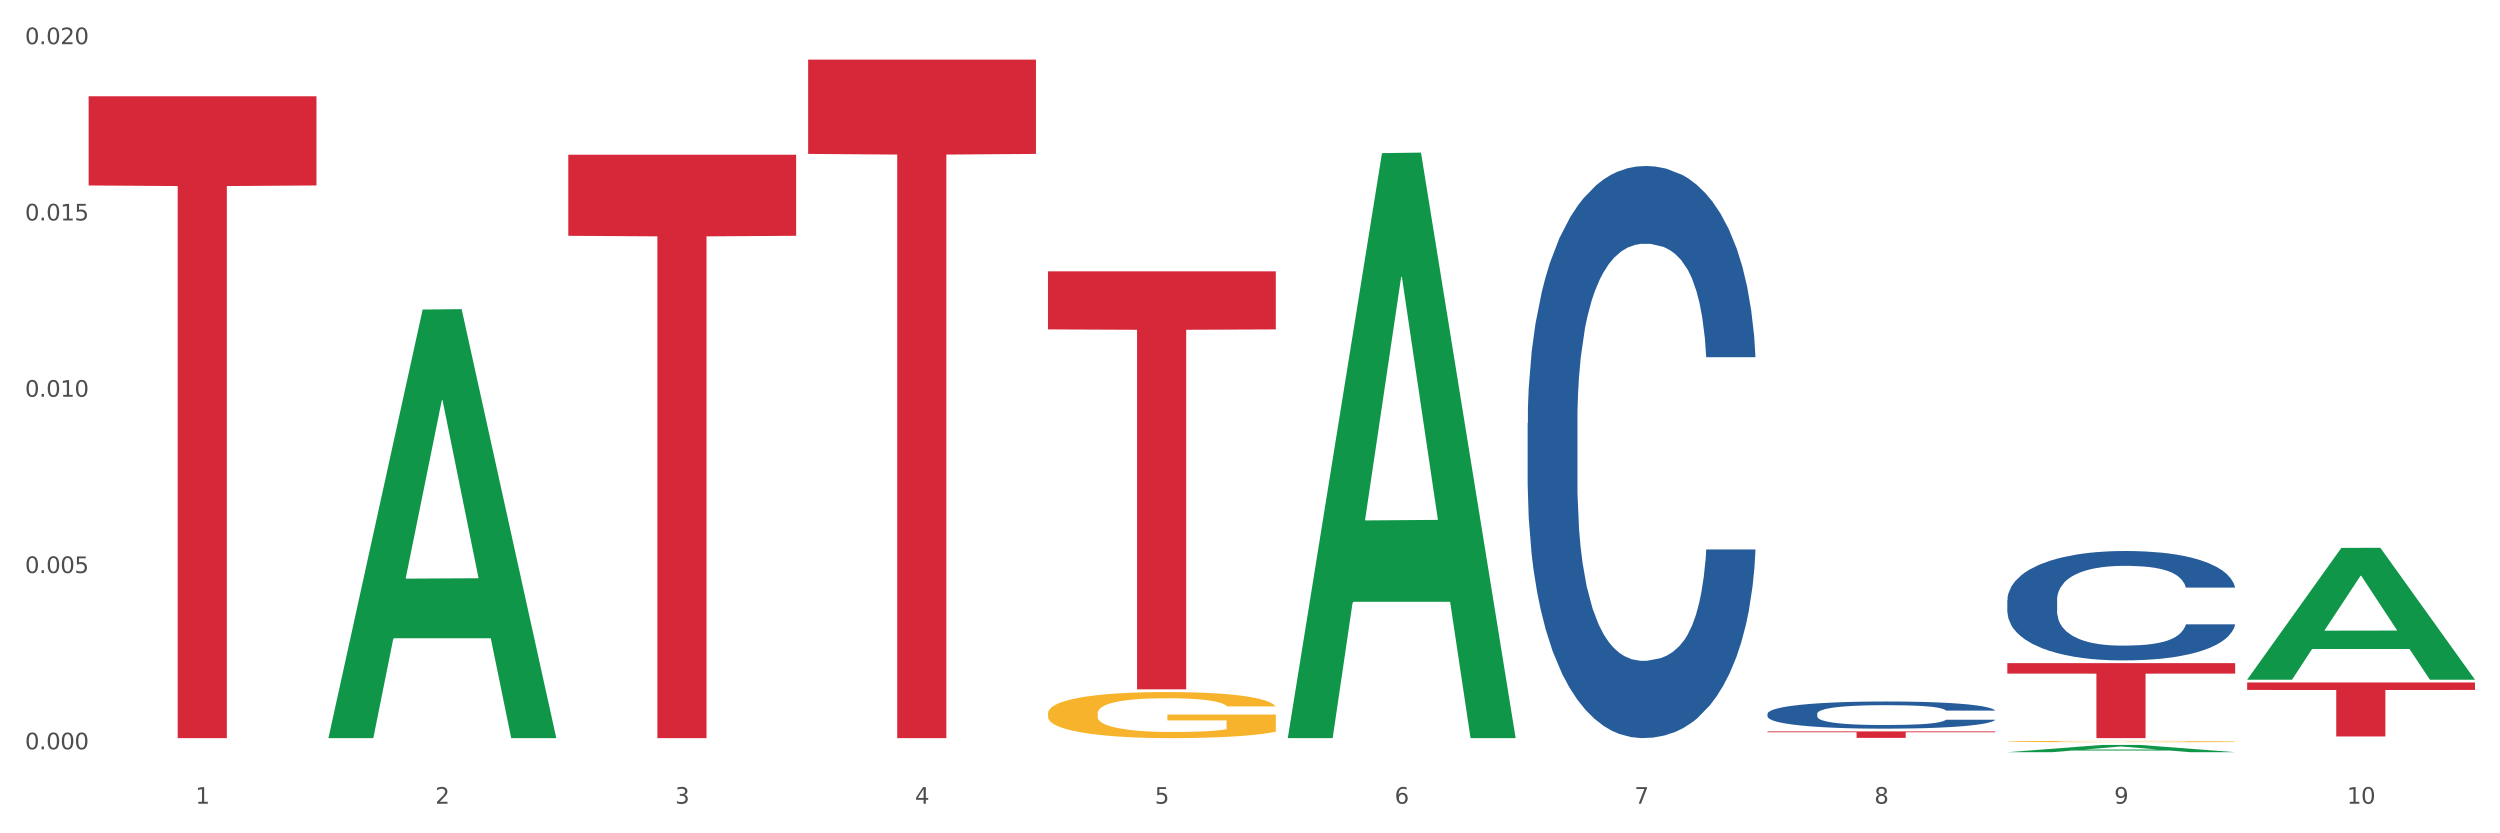
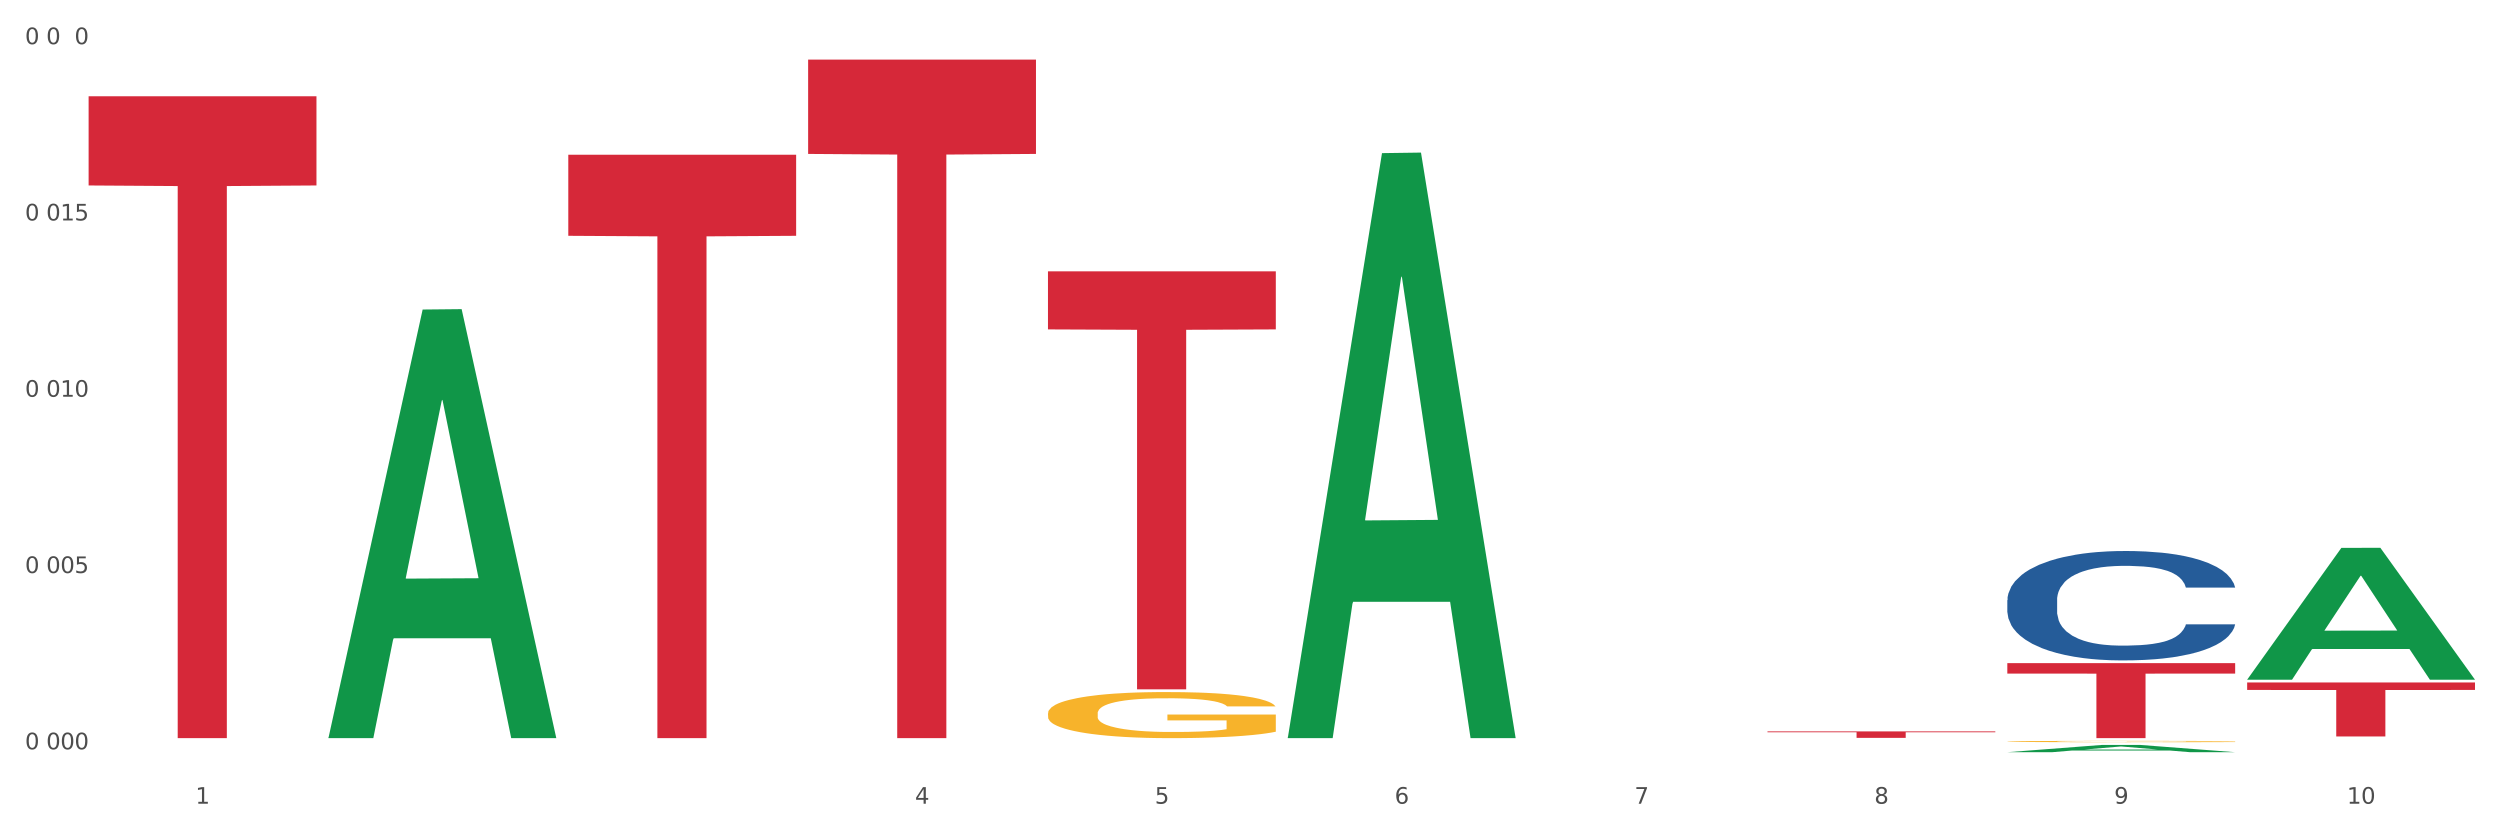
<svg xmlns="http://www.w3.org/2000/svg" xmlns:xlink="http://www.w3.org/1999/xlink" width="1080pt" height="360pt" viewBox="0 0 1080 360" version="1.1">
  <rect x="0" y="0" width="1080" height="360" fill="#333333" stroke="none" />
  <defs>
    <style type="text/css">*{stroke-linejoin: round; stroke-linecap: butt}</style>
  </defs>
  <g id="figure_1">
    <g id="patch_1">
      <path d="M 0 360  L 1080 360  L 1080 0  L 0 0  z " style="fill: #ffffff; stroke: #ffffff; stroke-linejoin: miter" />
    </g>
    <g id="axes_1">
      <g id="matplotlib.axis_1">
        <g id="xtick_1">
          <g id="text_1">
            <g style="fill: #4d4d4d" transform="translate(84.444 347.204) scale(0.096 -0.096)">
              <defs>
                <path id="DejaVuSans-31" d="M 794 531  L 1825 531  L 1825 4091  L 703 3866  L 703 4441  L 1819 4666  L 2450 4666  L 2450 531  L 3481 531  L 3481 0  L 794 0  L 794 531  z " transform="scale(0.016)" />
              </defs>
              <use xlink:href="#DejaVuSans-31" />
            </g>
          </g>
        </g>
        <g id="xtick_2">
          <g id="text_2">
            <g style="fill: #4d4d4d" transform="translate(188.053 347.204) scale(0.096 -0.096)">
              <defs>
-                 <path id="DejaVuSans-32" d="M 1228 531  L 3431 531  L 3431 0  L 469 0  L 469 531  Q 828 903 1448 1529  Q 2069 2156 2228 2338  Q 2531 2678 2651 2914  Q 2772 3150 2772 3378  Q 2772 3750 2511 3984  Q 2250 4219 1831 4219  Q 1534 4219 1204 4116  Q 875 4013 500 3803  L 500 4441  Q 881 4594 1212 4672  Q 1544 4750 1819 4750  Q 2544 4750 2975 4387  Q 3406 4025 3406 3419  Q 3406 3131 3298 2873  Q 3191 2616 2906 2266  Q 2828 2175 2409 1742  Q 1991 1309 1228 531  z " transform="scale(0.016)" />
-               </defs>
+                 </defs>
              <use xlink:href="#DejaVuSans-32" />
            </g>
          </g>
        </g>
        <g id="xtick_3">
          <g id="text_3">
            <g style="fill: #4d4d4d" transform="translate(291.663 347.204) scale(0.096 -0.096)">
              <defs>
-                 <path id="DejaVuSans-33" d="M 2597 2516  Q 3050 2419 3304 2112  Q 3559 1806 3559 1356  Q 3559 666 3084 287  Q 2609 -91 1734 -91  Q 1441 -91 1130 -33  Q 819 25 488 141  L 488 750  Q 750 597 1062 519  Q 1375 441 1716 441  Q 2309 441 2620 675  Q 2931 909 2931 1356  Q 2931 1769 2642 2001  Q 2353 2234 1838 2234  L 1294 2234  L 1294 2753  L 1863 2753  Q 2328 2753 2575 2939  Q 2822 3125 2822 3475  Q 2822 3834 2567 4026  Q 2313 4219 1838 4219  Q 1578 4219 1281 4162  Q 984 4106 628 3988  L 628 4550  Q 988 4650 1302 4700  Q 1616 4750 1894 4750  Q 2613 4750 3031 4423  Q 3450 4097 3450 3541  Q 3450 3153 3228 2886  Q 3006 2619 2597 2516  z " transform="scale(0.016)" />
-               </defs>
+                 </defs>
              <use xlink:href="#DejaVuSans-33" />
            </g>
          </g>
        </g>
        <g id="xtick_4">
          <g id="text_4">
            <g style="fill: #4d4d4d" transform="translate(395.273 347.204) scale(0.096 -0.096)">
              <defs>
                <path id="DejaVuSans-34" d="M 2419 4116  L 825 1625  L 2419 1625  L 2419 4116  z M 2253 4666  L 3047 4666  L 3047 1625  L 3713 1625  L 3713 1100  L 3047 1100  L 3047 0  L 2419 0  L 2419 1100  L 313 1100  L 313 1709  L 2253 4666  z " transform="scale(0.016)" />
              </defs>
              <use xlink:href="#DejaVuSans-34" />
            </g>
          </g>
        </g>
        <g id="xtick_5">
          <g id="text_5">
            <g style="fill: #4d4d4d" transform="translate(498.883 347.204) scale(0.096 -0.096)">
              <defs>
                <path id="DejaVuSans-35" d="M 691 4666  L 3169 4666  L 3169 4134  L 1269 4134  L 1269 2991  Q 1406 3038 1543 3061  Q 1681 3084 1819 3084  Q 2600 3084 3056 2656  Q 3513 2228 3513 1497  Q 3513 744 3044 326  Q 2575 -91 1722 -91  Q 1428 -91 1123 -41  Q 819 9 494 109  L 494 744  Q 775 591 1075 516  Q 1375 441 1709 441  Q 2250 441 2565 725  Q 2881 1009 2881 1497  Q 2881 1984 2565 2268  Q 2250 2553 1709 2553  Q 1456 2553 1204 2497  Q 953 2441 691 2322  L 691 4666  z " transform="scale(0.016)" />
              </defs>
              <use xlink:href="#DejaVuSans-35" />
            </g>
          </g>
        </g>
        <g id="xtick_6">
          <g id="text_6">
            <g style="fill: #4d4d4d" transform="translate(602.492 347.204) scale(0.096 -0.096)">
              <defs>
                <path id="DejaVuSans-36" d="M 2113 2584  Q 1688 2584 1439 2293  Q 1191 2003 1191 1497  Q 1191 994 1439 701  Q 1688 409 2113 409  Q 2538 409 2786 701  Q 3034 994 3034 1497  Q 3034 2003 2786 2293  Q 2538 2584 2113 2584  z M 3366 4563  L 3366 3988  Q 3128 4100 2886 4159  Q 2644 4219 2406 4219  Q 1781 4219 1451 3797  Q 1122 3375 1075 2522  Q 1259 2794 1537 2939  Q 1816 3084 2150 3084  Q 2853 3084 3261 2657  Q 3669 2231 3669 1497  Q 3669 778 3244 343  Q 2819 -91 2113 -91  Q 1303 -91 875 529  Q 447 1150 447 2328  Q 447 3434 972 4092  Q 1497 4750 2381 4750  Q 2619 4750 2861 4703  Q 3103 4656 3366 4563  z " transform="scale(0.016)" />
              </defs>
              <use xlink:href="#DejaVuSans-36" />
            </g>
          </g>
        </g>
        <g id="xtick_7">
          <g id="text_7">
            <g style="fill: #4d4d4d" transform="translate(706.102 347.204) scale(0.096 -0.096)">
              <defs>
                <path id="DejaVuSans-37" d="M 525 4666  L 3525 4666  L 3525 4397  L 1831 0  L 1172 0  L 2766 4134  L 525 4134  L 525 4666  z " transform="scale(0.016)" />
              </defs>
              <use xlink:href="#DejaVuSans-37" />
            </g>
          </g>
        </g>
        <g id="xtick_8">
          <g id="text_8">
            <g style="fill: #4d4d4d" transform="translate(809.712 347.204) scale(0.096 -0.096)">
              <defs>
                <path id="DejaVuSans-38" d="M 2034 2216  Q 1584 2216 1326 1975  Q 1069 1734 1069 1313  Q 1069 891 1326 650  Q 1584 409 2034 409  Q 2484 409 2743 651  Q 3003 894 3003 1313  Q 3003 1734 2745 1975  Q 2488 2216 2034 2216  z M 1403 2484  Q 997 2584 770 2862  Q 544 3141 544 3541  Q 544 4100 942 4425  Q 1341 4750 2034 4750  Q 2731 4750 3128 4425  Q 3525 4100 3525 3541  Q 3525 3141 3298 2862  Q 3072 2584 2669 2484  Q 3125 2378 3379 2068  Q 3634 1759 3634 1313  Q 3634 634 3220 271  Q 2806 -91 2034 -91  Q 1263 -91 848 271  Q 434 634 434 1313  Q 434 1759 690 2068  Q 947 2378 1403 2484  z M 1172 3481  Q 1172 3119 1398 2916  Q 1625 2713 2034 2713  Q 2441 2713 2670 2916  Q 2900 3119 2900 3481  Q 2900 3844 2670 4047  Q 2441 4250 2034 4250  Q 1625 4250 1398 4047  Q 1172 3844 1172 3481  z " transform="scale(0.016)" />
              </defs>
              <use xlink:href="#DejaVuSans-38" />
            </g>
          </g>
        </g>
        <g id="xtick_9">
          <g id="text_9">
            <g style="fill: #4d4d4d" transform="translate(913.322 347.204) scale(0.096 -0.096)">
              <defs>
                <path id="DejaVuSans-39" d="M 703 97  L 703 672  Q 941 559 1184 500  Q 1428 441 1663 441  Q 2288 441 2617 861  Q 2947 1281 2994 2138  Q 2813 1869 2534 1725  Q 2256 1581 1919 1581  Q 1219 1581 811 2004  Q 403 2428 403 3163  Q 403 3881 828 4315  Q 1253 4750 1959 4750  Q 2769 4750 3195 4129  Q 3622 3509 3622 2328  Q 3622 1225 3098 567  Q 2575 -91 1691 -91  Q 1453 -91 1209 -44  Q 966 3 703 97  z M 1959 2075  Q 2384 2075 2632 2365  Q 2881 2656 2881 3163  Q 2881 3666 2632 3958  Q 2384 4250 1959 4250  Q 1534 4250 1286 3958  Q 1038 3666 1038 3163  Q 1038 2656 1286 2365  Q 1534 2075 1959 2075  z " transform="scale(0.016)" />
              </defs>
              <use xlink:href="#DejaVuSans-39" />
            </g>
          </g>
        </g>
        <g id="xtick_10">
          <g id="text_10">
            <g style="fill: #4d4d4d" transform="translate(1013.877 347.204) scale(0.096 -0.096)">
              <defs>
                <path id="DejaVuSans-30" d="M 2034 4250  Q 1547 4250 1301 3770  Q 1056 3291 1056 2328  Q 1056 1369 1301 889  Q 1547 409 2034 409  Q 2525 409 2770 889  Q 3016 1369 3016 2328  Q 3016 3291 2770 3770  Q 2525 4250 2034 4250  z M 2034 4750  Q 2819 4750 3233 4129  Q 3647 3509 3647 2328  Q 3647 1150 3233 529  Q 2819 -91 2034 -91  Q 1250 -91 836 529  Q 422 1150 422 2328  Q 422 3509 836 4129  Q 1250 4750 2034 4750  z " transform="scale(0.016)" />
              </defs>
              <use xlink:href="#DejaVuSans-31" />
              <use xlink:href="#DejaVuSans-30" transform="translate(63.623 0)" />
            </g>
          </g>
        </g>
        <g id="xtick_11" />
        <g id="xtick_12" />
        <g id="xtick_13" />
        <g id="xtick_14" />
        <g id="xtick_15" />
        <g id="xtick_16" />
        <g id="xtick_17" />
        <g id="xtick_18" />
        <g id="xtick_19" />
      </g>
      <g id="matplotlib.axis_2">
        <g id="ytick_1">
          <g id="text_11">
            <g style="fill: #4d4d4d" transform="translate(10.8 323.704) scale(0.096 -0.096)">
              <defs>
-                 <path id="DejaVuSans-2e" d="M 684 794  L 1344 794  L 1344 0  L 684 0  L 684 794  z " transform="scale(0.016)" />
-               </defs>
+                 </defs>
              <use xlink:href="#DejaVuSans-30" />
              <use xlink:href="#DejaVuSans-2e" transform="translate(63.623 0)" />
              <use xlink:href="#DejaVuSans-30" transform="translate(95.41 0)" />
              <use xlink:href="#DejaVuSans-30" transform="translate(159.033 0)" />
              <use xlink:href="#DejaVuSans-30" transform="translate(222.656 0)" />
            </g>
          </g>
        </g>
        <g id="ytick_2">
          <g id="text_12">
            <g style="fill: #4d4d4d" transform="translate(10.8 247.55) scale(0.096 -0.096)">
              <use xlink:href="#DejaVuSans-30" />
              <use xlink:href="#DejaVuSans-2e" transform="translate(63.623 0)" />
              <use xlink:href="#DejaVuSans-30" transform="translate(95.41 0)" />
              <use xlink:href="#DejaVuSans-30" transform="translate(159.033 0)" />
              <use xlink:href="#DejaVuSans-35" transform="translate(222.656 0)" />
            </g>
          </g>
        </g>
        <g id="ytick_3">
          <g id="text_13">
            <g style="fill: #4d4d4d" transform="translate(10.8 171.395) scale(0.096 -0.096)">
              <use xlink:href="#DejaVuSans-30" />
              <use xlink:href="#DejaVuSans-2e" transform="translate(63.623 0)" />
              <use xlink:href="#DejaVuSans-30" transform="translate(95.41 0)" />
              <use xlink:href="#DejaVuSans-31" transform="translate(159.033 0)" />
              <use xlink:href="#DejaVuSans-30" transform="translate(222.656 0)" />
            </g>
          </g>
        </g>
        <g id="ytick_4">
          <g id="text_14">
            <g style="fill: #4d4d4d" transform="translate(10.8 95.24) scale(0.096 -0.096)">
              <use xlink:href="#DejaVuSans-30" />
              <use xlink:href="#DejaVuSans-2e" transform="translate(63.623 0)" />
              <use xlink:href="#DejaVuSans-30" transform="translate(95.41 0)" />
              <use xlink:href="#DejaVuSans-31" transform="translate(159.033 0)" />
              <use xlink:href="#DejaVuSans-35" transform="translate(222.656 0)" />
            </g>
          </g>
        </g>
        <g id="ytick_5">
          <g id="text_15">
            <g style="fill: #4d4d4d" transform="translate(10.8 19.085) scale(0.096 -0.096)">
              <use xlink:href="#DejaVuSans-30" />
              <use xlink:href="#DejaVuSans-2e" transform="translate(63.623 0)" />
              <use xlink:href="#DejaVuSans-30" transform="translate(95.41 0)" />
              <use xlink:href="#DejaVuSans-32" transform="translate(159.033 0)" />
              <use xlink:href="#DejaVuSans-30" transform="translate(222.656 0)" />
            </g>
          </g>
        </g>
        <g id="ytick_6" />
        <g id="ytick_7" />
        <g id="ytick_8" />
        <g id="ytick_9" />
      </g>
      <g id="PolyCollection_1">
        <path d="M 141.893 318.532  L 141.994 318.358  L 182.584 133.718  L 199.428 133.544  L 240.322 318.88  L 220.839 318.88  L 212.011 275.722  L 170.102 275.722  L 169.798 276.418  L 161.274 318.88  L 141.893 318.88  L 141.893 318.532  L 175.379 249.966  L 206.734 249.792  L 191.209 173.048  L 191.006 172.7  L 190.803 173.222  L 175.278 249.792  L 175.379 249.966  L 141.893 318.532  z " clip-path="url(#p0b07437148)" style="fill: #109648" />
        <path d="M 349.112 25.759  L 447.542 25.759  L 447.542 66.494  L 408.823 66.769  L 408.823 318.88  L 387.598 318.88  L 387.598 66.769  L 349.112 66.494  L 349.112 26.035  L 349.112 25.759  z " clip-path="url(#p0b07437148)" style="fill: #d62839" />
        <path d="M 452.722 117.205  L 551.151 117.205  L 551.151 142.301  L 512.433 142.47  L 512.433 297.791  L 491.207 297.791  L 491.207 142.47  L 452.722 142.301  L 452.722 117.374  L 452.722 117.205  z " clip-path="url(#p0b07437148)" style="fill: #d62839" />
        <path d="M 763.551 315.959  L 861.981 315.959  L 861.981 316.348  L 823.262 316.351  L 823.262 318.76  L 802.037 318.76  L 802.037 316.351  L 763.551 316.348  L 763.551 315.962  L 763.551 315.959  z " clip-path="url(#p0b07437148)" style="fill: #d62839" />
        <path d="M 867.161 286.479  L 965.59 286.479  L 965.59 290.982  L 926.872 291.012  L 926.872 318.88  L 905.646 318.88  L 905.646 291.012  L 867.161 290.982  L 867.161 286.51  L 867.161 286.479  z " clip-path="url(#p0b07437148)" style="fill: #d62839" />
        <path d="M 970.771 294.819  L 1069.2 294.819  L 1069.2 298.06  L 1030.481 298.082  L 1030.481 318.145  L 1009.256 318.145  L 1009.256 298.082  L 970.771 298.06  L 970.771 294.841  L 970.771 294.819  z " clip-path="url(#p0b07437148)" style="fill: #d62839" />
        <path d="M 867.161 320.329  L 867.277 320.328  L 867.277 320.309  L 867.51 320.292  L 868.672 320.252  L 870.415 320.219  L 871.693 320.201  L 872.971 320.186  L 874.482 320.172  L 876.342 320.157  L 879.712 320.135  L 881.803 320.124  L 884.36 320.112  L 889.008 320.095  L 892.378 320.085  L 895.865 320.077  L 901.559 320.067  L 905.278 320.063  L 909.229 320.06  L 913.993 320.058  L 917.596 320.057  L 925.498 320.059  L 932.238 320.064  L 935.492 320.067  L 939.676 320.074  L 941.884 320.078  L 945.486 320.087  L 949.205 320.098  L 951.761 320.108  L 955.596 320.126  L 958.501 320.144  L 961.174 320.167  L 962.569 320.182  L 963.615 320.197  L 964.544 320.213  L 965.474 320.24  L 944.556 320.24  L 943.743 320.221  L 942.465 320.203  L 940.605 320.186  L 938.978 320.175  L 936.189 320.162  L 933.633 320.153  L 930.96 320.147  L 927.706 320.141  L 925.149 320.139  L 921.547 320.137  L 914.458 320.137  L 909.694 320.141  L 906.44 320.147  L 904.348 320.152  L 902.489 320.157  L 900.397 320.164  L 897.956 320.176  L 896.213 320.186  L 894.47 320.199  L 893.076 320.212  L 891.797 320.227  L 890.751 320.243  L 889.938 320.259  L 889.241 320.28  L 888.66 320.314  L 888.66 320.387  L 888.892 320.404  L 889.473 320.426  L 890.17 320.442  L 891.333 320.462  L 892.378 320.476  L 894.354 320.495  L 896.562 320.511  L 898.305 320.521  L 900.048 320.53  L 903.07 320.542  L 906.44 320.551  L 909.345 320.557  L 913.296 320.563  L 915.969 320.565  L 918.293 320.566  L 923.987 320.566  L 928.055 320.564  L 932.587 320.561  L 936.073 320.556  L 938.978 320.55  L 942.232 320.54  L 944.324 320.531  L 944.324 320.419  L 918.758 320.418  L 918.758 320.344  L 965.59 320.344  L 965.59 320.563  L 963.615 320.574  L 961.407 320.584  L 959.083 320.593  L 955.596 320.605  L 951.413 320.615  L 947.694 320.623  L 943.743 320.629  L 939.095 320.635  L 933.052 320.64  L 929.333 320.643  L 924.685 320.644  L 919.223 320.645  L 914.458 320.644  L 909.81 320.641  L 904.929 320.636  L 900.164 320.629  L 896.562 320.622  L 892.959 320.614  L 889.125 320.602  L 886.103 320.592  L 883.779 320.582  L 881.222 320.57  L 878.433 320.554  L 876.342 320.539  L 874.482 320.524  L 872.507 320.505  L 871.112 320.488  L 869.718 320.467  L 868.904 320.452  L 867.974 320.427  L 867.277 320.394  L 867.161 320.329  z " clip-path="url(#p0b07437148)" style="fill: #f7b32b" />
        <path d="M 245.502 66.843  L 343.932 66.843  L 343.932 101.867  L 305.213 102.104  L 305.213 318.88  L 283.988 318.88  L 283.988 102.104  L 245.502 101.867  L 245.502 67.079  L 245.502 66.843  z " clip-path="url(#p0b07437148)" style="fill: #d62839" />
        <path d="M 38.283 41.583  L 136.712 41.583  L 136.712 80.119  L 97.994 80.379  L 97.994 318.88  L 76.768 318.88  L 76.768 80.379  L 38.283 80.119  L 38.283 41.844  L 38.283 41.583  z " clip-path="url(#p0b07437148)" style="fill: #d62839" />
        <path d="M 867.161 259.271  L 867.277 259.228  L 867.277 258.019  L 867.626 256.379  L 868.906 253.357  L 870.535 251.069  L 873.327 248.393  L 874.84 247.27  L 876.818 246.018  L 880.89 243.989  L 885.544 242.263  L 888.801 241.313  L 891.245 240.709  L 896.713 239.629  L 899.854 239.154  L 903.112 238.766  L 905.904 238.507  L 910.558 238.205  L 914.281 238.075  L 918.586 238.032  L 922.193 238.075  L 926.963 238.248  L 933.944 238.766  L 936.62 239.068  L 940.227 239.586  L 943.95 240.277  L 946.975 240.968  L 950.465 241.96  L 954.072 243.256  L 957.562 244.896  L 960.006 246.407  L 961.984 248.004  L 963.729 249.947  L 965.009 252.062  L 965.59 253.832  L 944.299 253.832  L 943.717 252.235  L 942.554 250.508  L 941.39 249.342  L 940.11 248.393  L 938.132 247.313  L 936.387 246.623  L 933.479 245.803  L 930.803 245.285  L 928.592 244.982  L 925.916 244.723  L 920.215 244.464  L 916.143 244.464  L 913.583 244.551  L 910.442 244.766  L 907.766 245.069  L 904.625 245.587  L 902.181 246.148  L 899.738 246.882  L 898.342 247.4  L 896.248 248.35  L 894.851 249.127  L 892.99 250.465  L 891.943 251.415  L 890.081 253.875  L 889.267 255.688  L 888.918 256.94  L 888.685 258.322  L 888.685 265.056  L 889.383 268.078  L 889.965 269.373  L 890.896 270.841  L 892.641 272.74  L 895.201 274.596  L 897.877 275.935  L 900.087 276.755  L 902.181 277.359  L 904.276 277.834  L 906.835 278.266  L 908.929 278.525  L 912.071 278.784  L 915.794 278.913  L 918.703 278.913  L 924.636 278.697  L 927.312 278.482  L 929.872 278.179  L 932.664 277.704  L 934.875 277.186  L 936.155 276.798  L 938.249 275.978  L 939.878 275.114  L 941.274 274.121  L 942.205 273.258  L 943.252 271.963  L 944.066 270.495  L 944.299 269.718  L 965.59 269.718  L 965.125 271.272  L 964.31 272.783  L 962.682 274.812  L 961.402 275.978  L 959.424 277.402  L 957.33 278.611  L 954.421 279.949  L 951.745 280.942  L 948.953 281.806  L 945.928 282.583  L 940.459 283.662  L 938.481 283.964  L 934.293 284.482  L 931.035 284.784  L 926.265 285.086  L 921.379 285.259  L 916.259 285.302  L 911.722 285.216  L 906.719 284.957  L 903.577 284.698  L 900.087 284.309  L 896.015 283.705  L 892.176 282.971  L 888.569 282.108  L 885.195 281.115  L 882.053 279.992  L 877.981 278.136  L 874.956 276.323  L 872.746 274.639  L 871.233 273.215  L 869.721 271.402  L 868.906 270.15  L 867.626 267.128  L 867.161 264.322  L 867.161 259.271  z " clip-path="url(#p0b07437148)" style="fill: #255c99" />
-         <path d="M 763.551 308.319  L 763.668 308.308  L 763.668 308.008  L 764.017 307.601  L 765.296 306.851  L 766.925 306.283  L 769.718 305.618  L 771.23 305.34  L 773.208 305.029  L 777.28 304.525  L 781.934 304.096  L 785.192 303.861  L 787.635 303.711  L 793.103 303.443  L 796.245 303.325  L 799.502 303.228  L 802.295 303.164  L 806.949 303.089  L 810.672 303.057  L 814.976 303.046  L 818.583 303.057  L 823.353 303.1  L 830.334 303.228  L 833.01 303.303  L 836.617 303.432  L 840.34 303.603  L 843.365 303.775  L 846.855 304.021  L 850.462 304.343  L 853.953 304.75  L 856.396 305.125  L 858.374 305.522  L 860.119 306.004  L 861.399 306.529  L 861.981 306.969  L 840.689 306.969  L 840.107 306.572  L 838.944 306.144  L 837.78 305.854  L 836.501 305.618  L 834.523 305.35  L 832.777 305.179  L 829.869 304.975  L 827.193 304.847  L 824.982 304.772  L 822.306 304.707  L 816.605 304.643  L 812.533 304.643  L 809.974 304.665  L 806.832 304.718  L 804.156 304.793  L 801.015 304.922  L 798.572 305.061  L 796.128 305.243  L 794.732 305.372  L 792.638 305.608  L 791.242 305.801  L 789.38 306.133  L 788.333 306.369  L 786.472 306.98  L 785.657 307.43  L 785.308 307.74  L 785.075 308.083  L 785.075 309.755  L 785.773 310.506  L 786.355 310.827  L 787.286 311.192  L 789.031 311.663  L 791.591 312.124  L 794.267 312.456  L 796.477 312.66  L 798.572 312.81  L 800.666 312.928  L 803.225 313.035  L 805.32 313.099  L 808.461 313.164  L 812.184 313.196  L 815.093 313.196  L 821.026 313.142  L 823.702 313.089  L 826.262 313.014  L 829.054 312.896  L 831.265 312.767  L 832.545 312.671  L 834.639 312.467  L 836.268 312.253  L 837.664 312.006  L 838.595 311.792  L 839.642 311.47  L 840.456 311.106  L 840.689 310.913  L 861.981 310.913  L 861.515 311.299  L 860.701 311.674  L 859.072 312.178  L 857.792 312.467  L 855.814 312.821  L 853.72 313.121  L 850.811 313.453  L 848.135 313.699  L 845.343 313.914  L 842.318 314.107  L 836.85 314.375  L 834.872 314.45  L 830.683 314.578  L 827.426 314.653  L 822.655 314.728  L 817.769 314.771  L 812.65 314.782  L 808.112 314.76  L 803.109 314.696  L 799.968 314.632  L 796.477 314.535  L 792.405 314.385  L 788.566 314.203  L 784.959 313.989  L 781.585 313.742  L 778.444 313.464  L 774.371 313.003  L 771.346 312.553  L 769.136 312.135  L 767.623 311.781  L 766.111 311.331  L 765.296 311.02  L 764.017 310.27  L 763.551 309.573  L 763.551 308.319  z " clip-path="url(#p0b07437148)" style="fill: #255c99" />
-         <path d="M 659.941 182.759  L 660.058 182.533  L 660.058 176.213  L 660.407 167.636  L 661.687 151.836  L 663.316 139.872  L 666.108 125.878  L 667.62 120.009  L 669.598 113.464  L 673.67 102.855  L 678.324 93.826  L 681.582 88.86  L 684.025 85.7  L 689.494 80.057  L 692.635 77.574  L 695.893 75.543  L 698.685 74.189  L 703.339 72.609  L 707.062 71.931  L 711.367 71.706  L 714.973 71.931  L 719.744 72.834  L 726.724 75.543  L 729.4 77.123  L 733.007 79.832  L 736.73 83.443  L 739.755 87.055  L 743.246 92.246  L 746.852 99.018  L 750.343 107.595  L 752.786 115.495  L 754.764 123.847  L 756.509 134.004  L 757.789 145.064  L 758.371 154.318  L 737.079 154.318  L 736.498 145.967  L 735.334 136.938  L 734.171 130.844  L 732.891 125.878  L 730.913 120.235  L 729.168 116.624  L 726.259 112.335  L 723.583 109.626  L 721.373 108.046  L 718.697 106.692  L 712.996 105.338  L 708.923 105.338  L 706.364 105.789  L 703.222 106.918  L 700.546 108.498  L 697.405 111.206  L 694.962 114.141  L 692.519 117.978  L 691.122 120.686  L 689.028 125.652  L 687.632 129.715  L 685.77 136.712  L 684.723 141.678  L 682.862 154.544  L 682.047 164.024  L 681.698 170.57  L 681.466 177.793  L 681.466 213.005  L 682.164 228.805  L 682.745 235.577  L 683.676 243.251  L 685.421 253.183  L 687.981 262.889  L 690.657 269.886  L 692.868 274.174  L 694.962 277.335  L 697.056 279.817  L 699.616 282.075  L 701.71 283.429  L 704.851 284.783  L 708.574 285.46  L 711.483 285.46  L 717.417 284.332  L 720.093 283.203  L 722.652 281.623  L 725.445 279.14  L 727.655 276.432  L 728.935 274.4  L 731.029 270.112  L 732.658 265.597  L 734.054 260.406  L 734.985 255.891  L 736.032 249.12  L 736.847 241.445  L 737.079 237.382  L 758.371 237.382  L 757.905 245.508  L 757.091 253.408  L 755.462 264.017  L 754.182 270.112  L 752.204 277.56  L 750.11 283.88  L 747.201 290.878  L 744.526 296.069  L 741.733 300.583  L 738.708 304.646  L 733.24 310.289  L 731.262 311.869  L 727.074 314.578  L 723.816 316.158  L 719.046 317.738  L 714.159 318.641  L 709.04 318.867  L 704.502 318.415  L 699.499 317.061  L 696.358 315.707  L 692.868 313.675  L 688.795 310.515  L 684.956 306.678  L 681.349 302.163  L 677.975 296.972  L 674.834 291.103  L 670.762 281.397  L 667.737 271.917  L 665.526 263.114  L 664.014 255.666  L 662.501 246.185  L 661.687 239.64  L 660.407 223.839  L 659.941 209.168  L 659.941 182.759  z " clip-path="url(#p0b07437148)" style="fill: #255c99" />
        <path d="M 452.722 308.17  L 452.838 308.151  L 452.838 307.497  L 453.071 306.933  L 454.233 305.569  L 455.976 304.442  L 457.254 303.842  L 458.532 303.351  L 460.043 302.86  L 461.903 302.351  L 465.273 301.605  L 467.364 301.223  L 469.921 300.823  L 474.569 300.241  L 477.939 299.914  L 481.426 299.641  L 487.12 299.314  L 490.839 299.169  L 494.79 299.06  L 499.554 298.987  L 503.157 298.969  L 511.059 299.023  L 517.799 299.187  L 521.053 299.314  L 525.237 299.532  L 527.445 299.678  L 531.047 299.969  L 534.766 300.351  L 537.322 300.678  L 541.157 301.296  L 544.062 301.914  L 546.735 302.678  L 548.13 303.205  L 549.176 303.696  L 550.105 304.26  L 551.035 305.151  L 530.117 305.151  L 529.304 304.515  L 528.026 303.915  L 526.166 303.333  L 524.539 302.969  L 521.75 302.514  L 519.194 302.223  L 516.521 302.005  L 513.267 301.823  L 510.71 301.733  L 507.108 301.66  L 500.019 301.678  L 495.255 301.823  L 492.001 302.005  L 489.909 302.169  L 488.05 302.351  L 485.958 302.605  L 483.517 302.987  L 481.774 303.333  L 480.031 303.769  L 478.637 304.206  L 477.358 304.715  L 476.312 305.26  L 475.499 305.824  L 474.802 306.515  L 474.221 307.66  L 474.221 310.152  L 474.453 310.715  L 475.034 311.461  L 475.731 312.025  L 476.894 312.697  L 477.939 313.152  L 479.915 313.807  L 482.123 314.352  L 483.866 314.698  L 485.609 314.989  L 488.631 315.389  L 492.001 315.716  L 494.906 315.916  L 498.857 316.098  L 501.53 316.171  L 503.854 316.207  L 509.548 316.207  L 513.616 316.152  L 518.148 316.025  L 521.634 315.861  L 524.539 315.661  L 527.793 315.334  L 529.885 315.025  L 529.885 311.225  L 504.319 311.206  L 504.319 308.679  L 551.151 308.679  L 551.151 316.098  L 549.176 316.48  L 546.968 316.825  L 544.644 317.134  L 541.157 317.516  L 536.974 317.88  L 533.255 318.134  L 529.304 318.353  L 524.656 318.553  L 518.613 318.734  L 514.894 318.807  L 510.246 318.862  L 504.784 318.88  L 500.019 318.844  L 495.371 318.753  L 490.49 318.589  L 485.725 318.353  L 482.123 318.116  L 478.52 317.825  L 474.686 317.443  L 471.664 317.08  L 469.34 316.752  L 466.783 316.334  L 463.994 315.789  L 461.903 315.298  L 460.043 314.789  L 458.068 314.134  L 456.673 313.57  L 455.279 312.861  L 454.465 312.334  L 453.535 311.515  L 452.838 310.37  L 452.722 308.17  z " clip-path="url(#p0b07437148)" style="fill: #f7b32b" />
        <path d="M 970.771 293.535  L 970.872 293.481  L 1011.462 236.692  L 1028.306 236.638  L 1069.2 293.642  L 1049.717 293.642  L 1040.889 280.368  L 998.98 280.368  L 998.676 280.582  L 990.152 293.642  L 970.771 293.642  L 970.771 293.535  L 1004.257 272.446  L 1035.612 272.393  L 1020.087 248.788  L 1019.884 248.681  L 1019.681 248.842  L 1004.156 272.393  L 1004.257 272.446  L 970.771 293.535  z " clip-path="url(#p0b07437148)" style="fill: #109648" />
        <path d="M 867.161 324.944  L 867.262 324.941  L 907.852 321.825  L 924.696 321.822  L 965.59 324.95  L 946.107 324.95  L 937.279 324.221  L 895.371 324.221  L 895.066 324.233  L 886.542 324.95  L 867.161 324.95  L 867.161 324.944  L 900.647 323.787  L 932.003 323.784  L 916.477 322.489  L 916.274 322.483  L 916.071 322.492  L 900.546 323.784  L 900.647 323.787  L 867.161 324.944  z " clip-path="url(#p0b07437148)" style="fill: #109648" />
        <path d="M 556.332 318.405  L 556.433 318.167  L 597.023 66.153  L 613.867 65.915  L 654.761 318.88  L 635.278 318.88  L 626.45 259.974  L 584.541 259.974  L 584.237 260.924  L 575.713 318.88  L 556.332 318.88  L 556.332 318.405  L 589.818 224.82  L 621.173 224.582  L 605.648 119.834  L 605.445 119.358  L 605.242 120.071  L 589.717 224.582  L 589.818 224.82  L 556.332 318.405  z " clip-path="url(#p0b07437148)" style="fill: #109648" />
      </g>
    </g>
  </g>
  <defs>
    <clipPath id="p0b07437148">
      <rect x="38.283" y="10.8" width="1030.917" height="329.109" />
    </clipPath>
  </defs>
</svg>